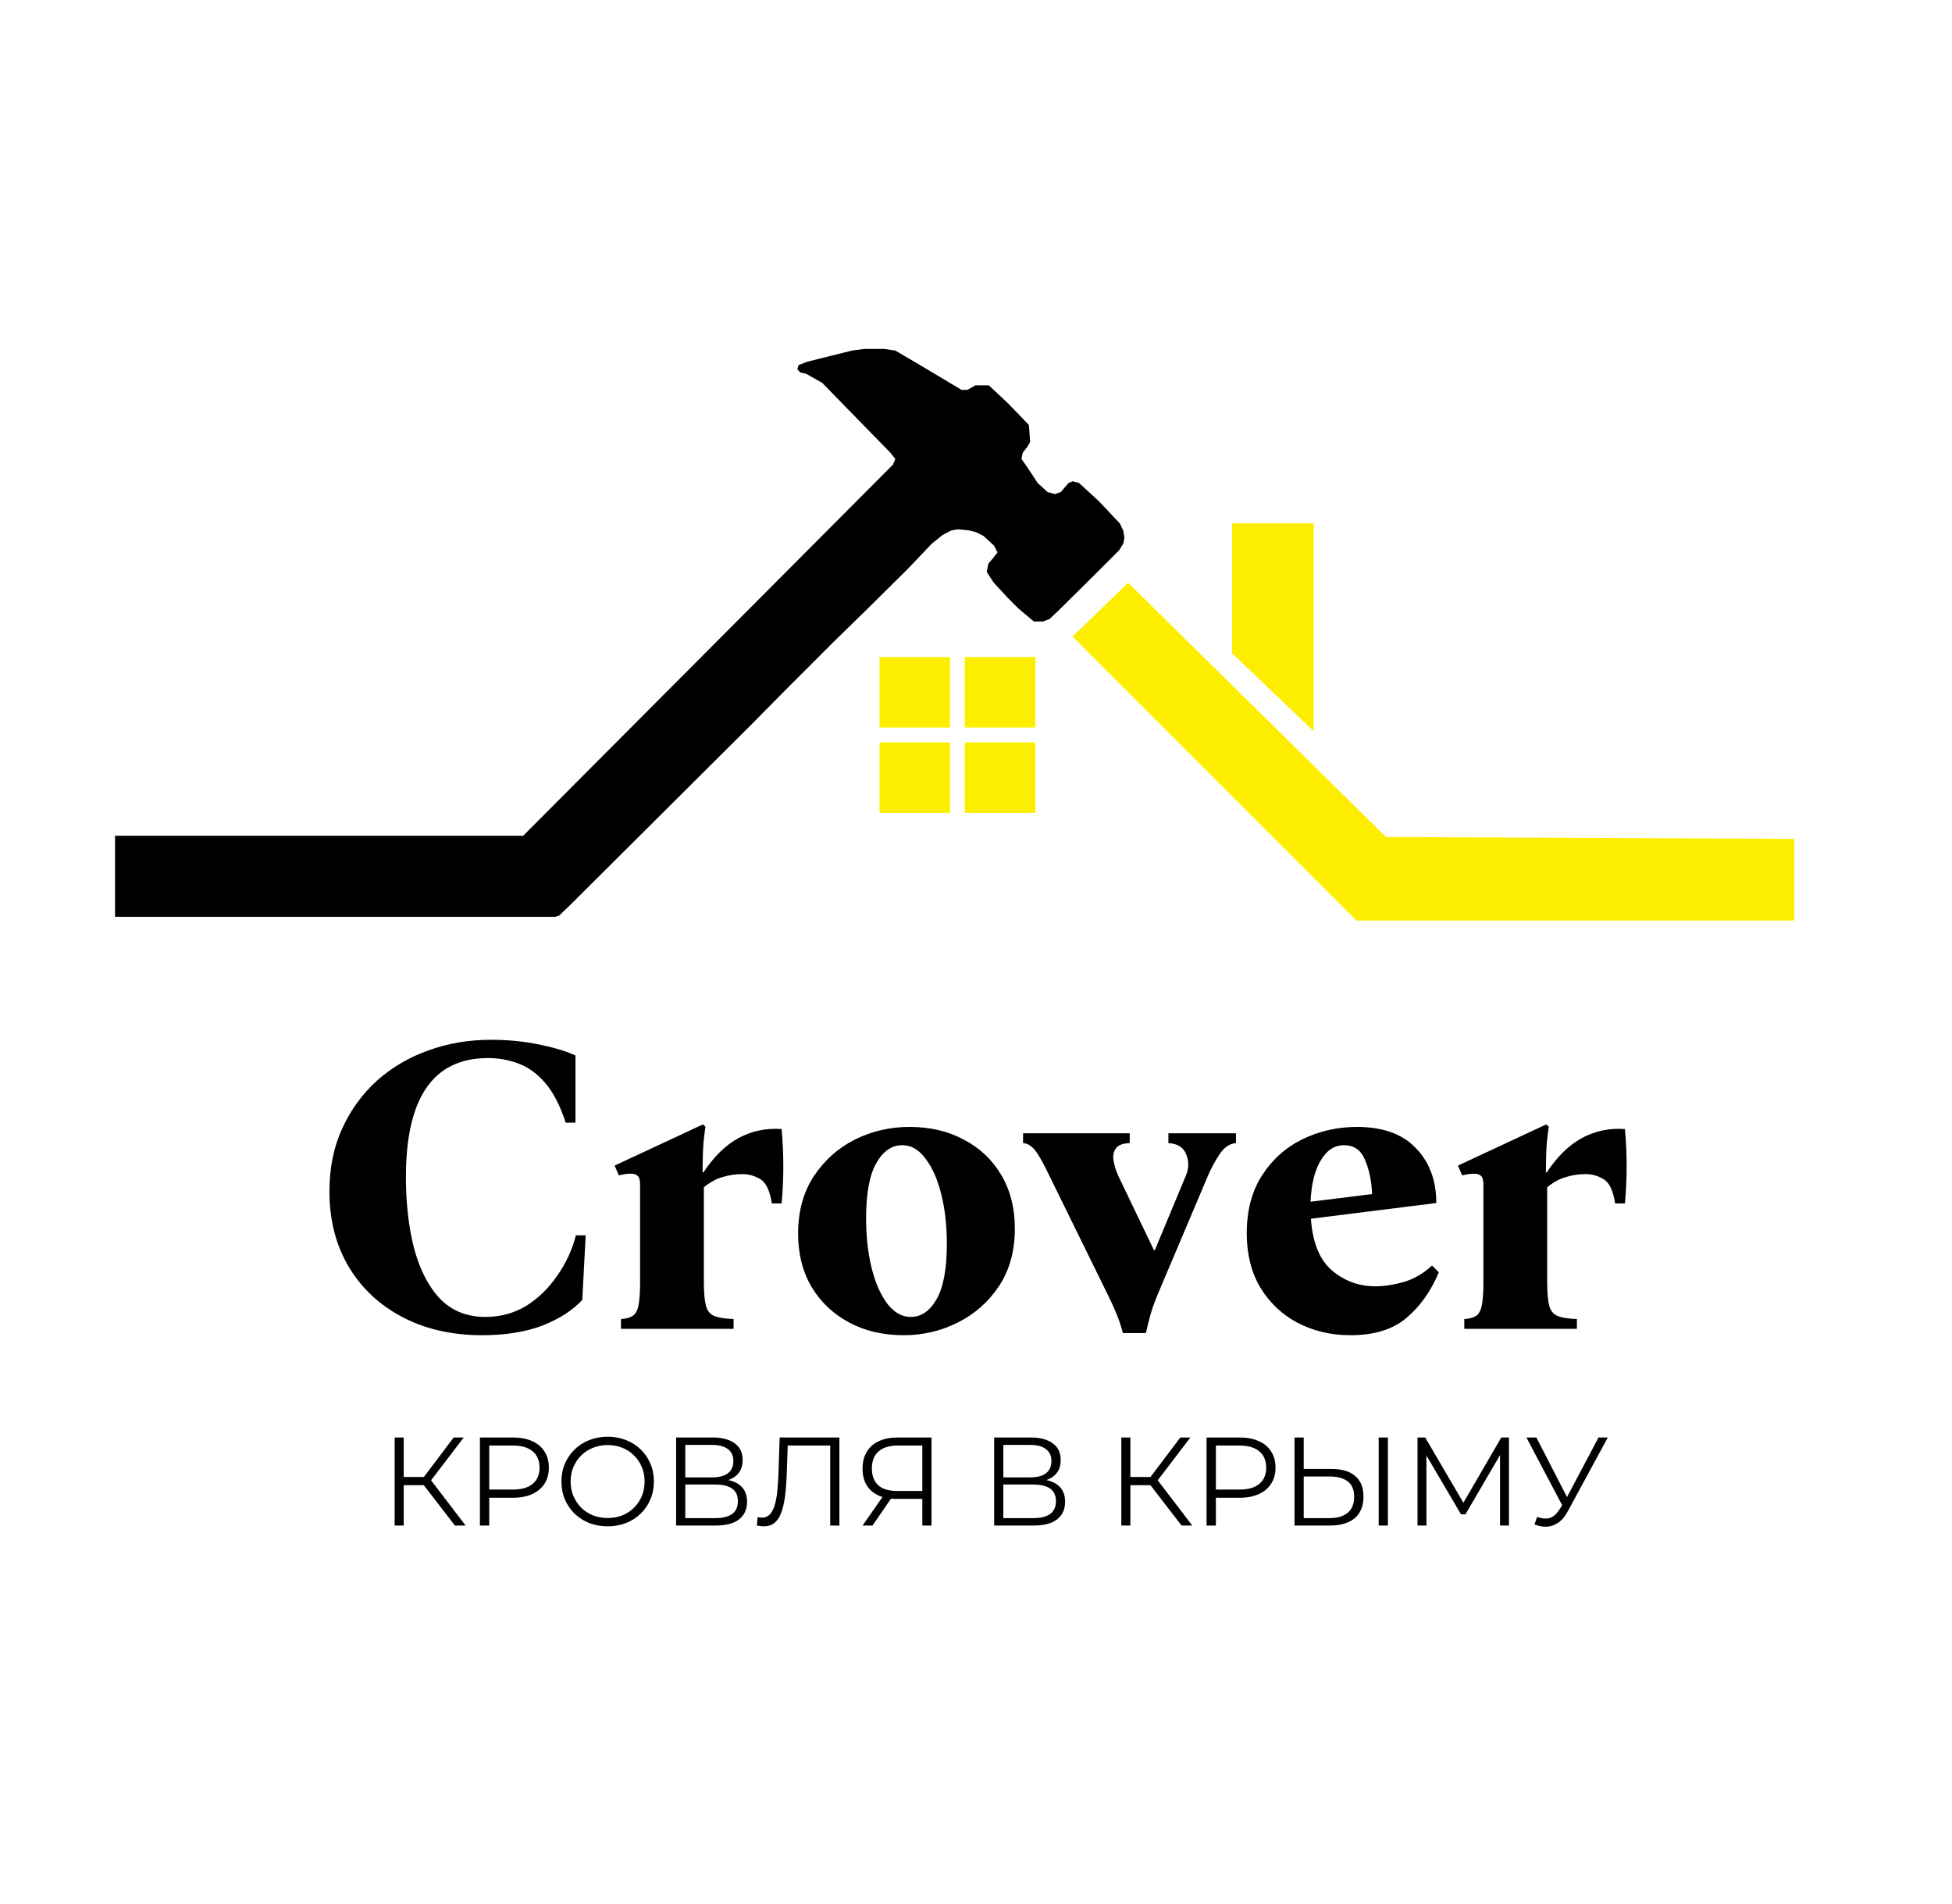
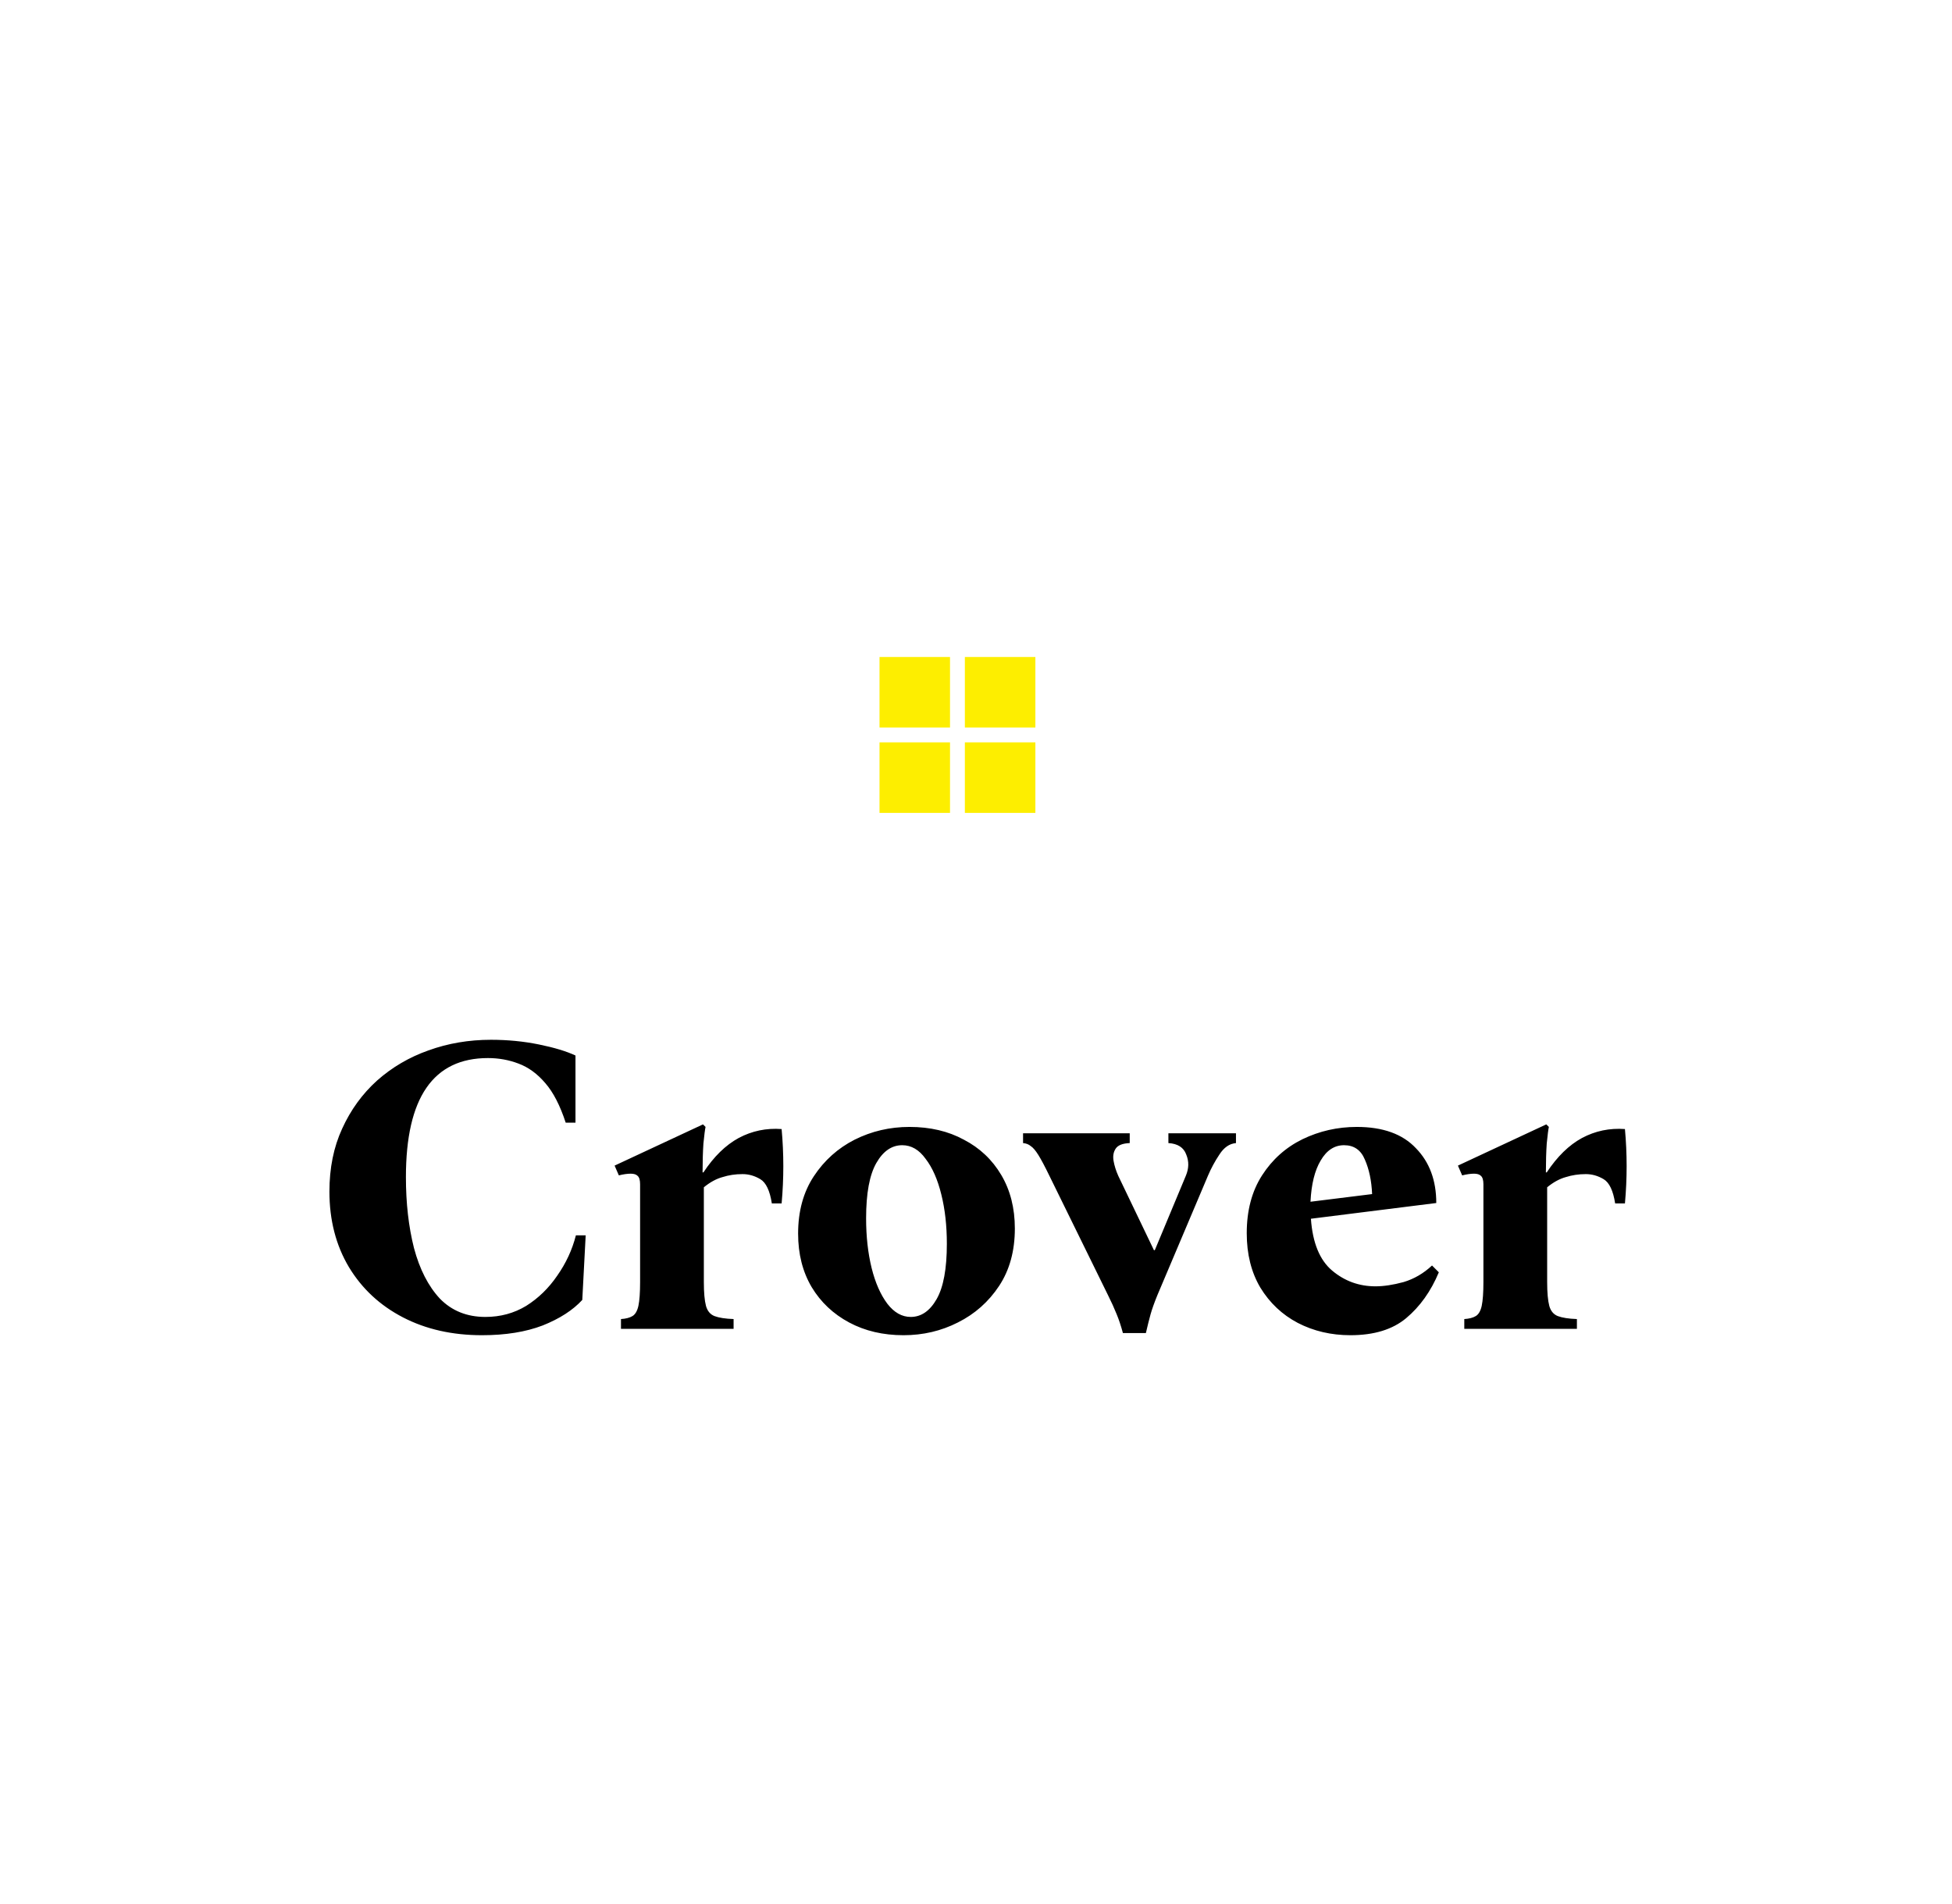
<svg xmlns="http://www.w3.org/2000/svg" width="526" height="513" viewBox="0 0 526 513" fill="none">
-   <path d="M122.587 411L113.468 399.17L115.502 397.949L125.468 411H122.587ZM106.349 411V387.271H108.79V411H106.349ZM108.044 400.119V397.915H115.468V400.119H108.044ZM115.705 399.407L113.4 399L122.248 387.271H124.959L115.705 399.407ZM129.323 411V387.271H138.205C140.216 387.271 141.945 387.599 143.391 388.254C144.837 388.887 145.945 389.814 146.713 391.034C147.504 392.232 147.899 393.689 147.899 395.407C147.899 397.079 147.504 398.525 146.713 399.746C145.945 400.944 144.837 401.87 143.391 402.525C141.945 403.181 140.216 403.509 138.205 403.509H130.713L131.832 402.322V411H129.323ZM131.832 402.525L130.713 401.305H138.137C140.51 401.305 142.306 400.797 143.527 399.78C144.77 398.74 145.391 397.283 145.391 395.407C145.391 393.509 144.77 392.04 143.527 391C142.306 389.961 140.51 389.441 138.137 389.441H130.713L131.832 388.254V402.525ZM163.763 411.203C161.978 411.203 160.317 410.91 158.78 410.322C157.266 409.712 155.944 408.864 154.814 407.78C153.707 406.672 152.837 405.396 152.204 403.949C151.594 402.48 151.289 400.876 151.289 399.136C151.289 397.396 151.594 395.802 152.204 394.356C152.837 392.887 153.707 391.61 154.814 390.526C155.944 389.418 157.266 388.571 158.78 387.983C160.294 387.373 161.955 387.068 163.763 387.068C165.549 387.068 167.198 387.373 168.712 387.983C170.227 388.571 171.537 389.407 172.645 390.492C173.775 391.576 174.645 392.853 175.255 394.322C175.887 395.791 176.204 397.396 176.204 399.136C176.204 400.876 175.887 402.48 175.255 403.949C174.645 405.418 173.775 406.695 172.645 407.78C171.537 408.864 170.227 409.712 168.712 410.322C167.198 410.91 165.549 411.203 163.763 411.203ZM163.763 408.966C165.187 408.966 166.498 408.729 167.695 408.254C168.916 407.757 169.967 407.068 170.848 406.186C171.752 405.283 172.452 404.243 172.95 403.068C173.447 401.87 173.695 400.559 173.695 399.136C173.695 397.712 173.447 396.413 172.95 395.237C172.452 394.04 171.752 393 170.848 392.119C169.967 391.215 168.916 390.526 167.695 390.051C166.498 389.554 165.187 389.305 163.763 389.305C162.34 389.305 161.018 389.554 159.797 390.051C158.577 390.526 157.515 391.215 156.611 392.119C155.729 393 155.029 394.04 154.509 395.237C154.012 396.413 153.763 397.712 153.763 399.136C153.763 400.537 154.012 401.836 154.509 403.034C155.029 404.232 155.729 405.283 156.611 406.186C157.515 407.068 158.577 407.757 159.797 408.254C161.018 408.729 162.34 408.966 163.763 408.966ZM182.19 411V387.271H192.054C194.563 387.271 196.529 387.791 197.952 388.831C199.399 389.848 200.122 391.35 200.122 393.339C200.122 395.305 199.433 396.797 198.054 397.814C196.676 398.808 194.868 399.305 192.63 399.305L193.207 398.458C195.851 398.458 197.862 398.977 199.241 400.017C200.619 401.057 201.308 402.582 201.308 404.593C201.308 406.627 200.585 408.209 199.139 409.339C197.715 410.446 195.568 411 192.698 411H182.19ZM184.664 409H192.698C194.71 409 196.235 408.627 197.274 407.881C198.314 407.136 198.834 405.983 198.834 404.424C198.834 402.887 198.314 401.757 197.274 401.034C196.235 400.311 194.71 399.949 192.698 399.949H184.664V409ZM184.664 398.017H191.919C193.749 398.017 195.15 397.655 196.122 396.932C197.116 396.187 197.613 395.09 197.613 393.644C197.613 392.198 197.116 391.113 196.122 390.39C195.15 389.644 193.749 389.271 191.919 389.271H184.664V398.017ZM205.851 411.203C205.535 411.203 205.23 411.181 204.936 411.136C204.642 411.113 204.315 411.056 203.953 410.966L204.157 408.729C204.541 408.819 204.914 408.864 205.275 408.864C206.292 408.864 207.106 408.469 207.716 407.678C208.349 406.864 208.823 405.621 209.14 403.949C209.456 402.254 209.659 400.085 209.75 397.441L210.089 387.271H226.19V411H223.716V388.763L224.36 389.441H211.682L212.292 388.729L211.987 397.373C211.897 399.746 211.727 401.802 211.479 403.542C211.23 405.26 210.868 406.695 210.394 407.847C209.919 408.977 209.309 409.825 208.563 410.39C207.818 410.932 206.914 411.203 205.851 411.203ZM248.535 411V403.136L249.212 403.814H241.45C239.552 403.814 237.924 403.486 236.568 402.831C235.235 402.175 234.207 401.249 233.484 400.051C232.783 398.831 232.433 397.373 232.433 395.678C232.433 393.87 232.817 392.345 233.585 391.102C234.354 389.836 235.439 388.887 236.84 388.254C238.263 387.599 239.913 387.271 241.789 387.271H251.009V411H248.535ZM232.433 411L238.263 402.661H240.84L235.111 411H232.433ZM248.535 402.424V388.729L249.212 389.441H241.891C239.676 389.441 237.958 389.972 236.738 391.034C235.54 392.074 234.941 393.599 234.941 395.61C234.941 397.554 235.506 399.057 236.636 400.119C237.766 401.158 239.439 401.678 241.653 401.678H249.212L248.535 402.424ZM267.895 411V387.271H277.759C280.268 387.271 282.234 387.791 283.658 388.831C285.104 389.848 285.827 391.35 285.827 393.339C285.827 395.305 285.138 396.797 283.759 397.814C282.381 398.808 280.573 399.305 278.336 399.305L278.912 398.458C281.556 398.458 283.567 398.977 284.946 400.017C286.324 401.057 287.014 402.582 287.014 404.593C287.014 406.627 286.291 408.209 284.844 409.339C283.42 410.446 281.274 411 278.404 411H267.895ZM270.37 409H278.404C280.415 409 281.94 408.627 282.98 407.881C284.019 407.136 284.539 405.983 284.539 404.424C284.539 402.887 284.019 401.757 282.98 401.034C281.94 400.311 280.415 399.949 278.404 399.949H270.37V409ZM270.37 398.017H277.624C279.454 398.017 280.856 397.655 281.827 396.932C282.822 396.187 283.319 395.09 283.319 393.644C283.319 392.198 282.822 391.113 281.827 390.39C280.856 389.644 279.454 389.271 277.624 389.271H270.37V398.017ZM318.395 411L309.276 399.17L311.31 397.949L321.276 411H318.395ZM302.157 411V387.271H304.598V411H302.157ZM303.852 400.119V397.915H311.276V400.119H303.852ZM311.513 399.407L309.208 399L318.056 387.271H320.767L311.513 399.407ZM325.131 411V387.271H334.013C336.024 387.271 337.753 387.599 339.199 388.254C340.645 388.887 341.753 389.814 342.521 391.034C343.312 392.232 343.707 393.689 343.707 395.407C343.707 397.079 343.312 398.525 342.521 399.746C341.753 400.944 340.645 401.87 339.199 402.525C337.753 403.181 336.024 403.509 334.013 403.509H326.521L327.64 402.322V411H325.131ZM327.64 402.525L326.521 401.305H333.945C336.318 401.305 338.114 400.797 339.335 399.78C340.578 398.74 341.199 397.283 341.199 395.407C341.199 393.509 340.578 392.04 339.335 391C338.114 389.961 336.318 389.441 333.945 389.441H326.521L327.64 388.254V402.525ZM358.766 395.746C361.568 395.746 363.703 396.379 365.172 397.644C366.664 398.887 367.41 400.74 367.41 403.203C367.41 405.757 366.619 407.701 365.037 409.034C363.455 410.345 361.195 411 358.257 411H348.834V387.271H351.308V395.746H358.766ZM358.189 409C360.381 409 362.042 408.514 363.172 407.542C364.325 406.571 364.901 405.147 364.901 403.271C364.901 401.396 364.336 400.017 363.206 399.136C362.076 398.232 360.404 397.78 358.189 397.78H351.308V409H358.189ZM371.511 411V387.271H373.986V411H371.511ZM381.97 411V387.271H384.038L394.885 405.78H393.801L404.546 387.271H406.614V411H404.207V391.034H404.784L394.885 407.983H393.699L383.733 391.034H384.377V411H381.97ZM414.204 408.661C415.356 409.113 416.441 409.226 417.458 409C418.475 408.751 419.413 407.949 420.271 406.593L421.424 404.763L421.661 404.458L430.746 387.271H433.254L422.475 407.136C421.752 408.514 420.893 409.542 419.899 410.22C418.927 410.898 417.887 411.26 416.78 411.305C415.695 411.35 414.599 411.147 413.492 410.695L414.204 408.661ZM421.593 406.729L411.322 387.271H414L422.949 404.661L421.593 406.729Z" fill="black" />
-   <path d="M31 225.159V247H132.512H149.673L150.676 246.666L153.573 243.88L176.193 221.37L202.379 195.294L211.516 186.045L224.553 173.007L234.248 163.535L244.611 153.283L251.074 146.486L253.971 144.146L256.311 142.92L258.094 142.586L261.214 142.92L262.997 143.366L265.002 144.369L267.9 147.043L268.791 148.826L267.677 150.275L266.34 151.835L265.894 154.063L267.677 156.849L271.577 161.084L274.474 163.981L278.597 167.436H281.048L282.831 166.767L285.06 164.65L294.643 155.178L301.551 148.269L302.666 146.486L303 144.926L302.666 142.92L301.774 141.025L296.091 135.008L290.743 130.105L289.071 129.659L287.957 130.105L285.84 132.556L284.28 133.114L282.274 132.556L279.6 130.105L276.814 125.87L275.254 123.642L275.588 121.97L276.814 120.41L277.594 119.073L277.26 114.504L271.688 108.709L266.451 103.806H262.885L260.657 105.032H259.097L249.402 99.237L241.268 94.446L238.259 94H232.911L229.568 94.446L217.533 97.454L215.193 98.346L214.859 99.46L215.639 100.352L217.199 100.686L219.762 102.135L221.545 103.138L239.931 121.97L241.268 123.642L240.599 125.202L140.981 225.159H31Z" fill="black" />
  <path d="M129.88 359.718C121.863 359.718 114.763 358.115 108.579 354.908C102.395 351.702 97.548 347.197 94.036 341.395C90.524 335.516 88.768 328.722 88.768 321.011C88.768 314.674 89.913 309.025 92.204 304.062C94.494 299.024 97.624 294.71 101.594 291.122C105.64 287.534 110.259 284.823 115.45 282.991C120.718 281.083 126.33 280.128 132.284 280.128C136.789 280.128 141.102 280.548 145.225 281.388C149.348 282.228 152.63 283.22 155.073 284.365V302.459H152.44C150.913 297.802 149.08 294.252 146.943 291.809C144.805 289.29 142.4 287.534 139.728 286.541C137.132 285.549 134.384 285.052 131.483 285.052C116.748 285.052 109.381 295.741 109.381 317.117C109.381 324.141 110.106 330.516 111.557 336.242C113.084 341.968 115.412 346.51 118.542 349.869C121.749 353.152 125.833 354.794 130.796 354.794C134.842 354.794 138.507 353.801 141.789 351.816C145.072 349.755 147.859 347.045 150.149 343.685C152.516 340.326 154.195 336.7 155.188 332.806H157.822L156.906 350.213C154.386 352.961 150.836 355.252 146.256 357.084C141.675 358.84 136.216 359.718 129.88 359.718ZM167.333 358V355.366C168.631 355.29 169.662 355.023 170.425 354.564C171.188 354.106 171.723 353.19 172.028 351.816C172.334 350.366 172.486 348.228 172.486 345.403V319.064C172.486 317.919 172.257 317.156 171.799 316.774C171.417 316.392 170.807 316.201 169.967 316.201C169.051 316.201 167.982 316.354 166.76 316.659L165.615 314.025L189.435 302.917L190.122 303.604C189.969 304.291 189.778 305.78 189.549 308.07C189.397 310.361 189.32 312.957 189.32 315.858H189.549C192.374 311.582 195.542 308.49 199.054 306.582C202.643 304.673 206.498 303.872 210.621 304.177C211.231 310.819 211.231 317.499 210.621 324.217H207.987C207.452 320.782 206.422 318.606 204.895 317.69C203.368 316.774 201.765 316.316 200.085 316.316C198.176 316.316 196.382 316.583 194.703 317.117C193.023 317.575 191.343 318.492 189.664 319.866V345.403C189.664 348.228 189.855 350.366 190.236 351.816C190.618 353.19 191.382 354.106 192.527 354.564C193.748 355.023 195.466 355.29 197.68 355.366V358H167.333ZM245.068 303.604C250.641 303.604 255.527 304.749 259.726 307.04C264.001 309.254 267.361 312.422 269.804 316.545C272.247 320.667 273.468 325.477 273.468 330.974C273.468 337.005 272.056 342.158 269.231 346.434C266.406 350.709 262.704 353.992 258.123 356.282C253.619 358.573 248.732 359.718 243.465 359.718C237.968 359.718 233.082 358.573 228.806 356.282C224.531 353.992 221.172 350.824 218.729 346.777C216.286 342.655 215.064 337.845 215.064 332.348C215.064 326.317 216.477 321.164 219.302 316.888C222.126 312.613 225.791 309.33 230.295 307.04C234.876 304.749 239.8 303.604 245.068 303.604ZM245.411 354.794C248.236 354.794 250.565 353.19 252.397 349.984C254.229 346.777 255.145 341.815 255.145 335.097C255.145 330.21 254.649 325.782 253.657 321.813C252.664 317.766 251.252 314.56 249.42 312.193C247.664 309.75 245.564 308.529 243.121 308.529C240.296 308.529 237.968 310.132 236.136 313.338C234.303 316.545 233.387 321.507 233.387 328.226C233.387 333.112 233.883 337.578 234.876 341.624C235.868 345.594 237.281 348.8 239.113 351.243C240.945 353.61 243.045 354.794 245.411 354.794ZM302.591 359.145C302.057 357.16 301.484 355.442 300.874 353.992C300.263 352.465 299.499 350.785 298.583 348.953L282.78 316.774C281.558 314.254 280.566 312.384 279.802 311.162C279.039 309.941 278.352 309.139 277.741 308.758C277.207 308.3 276.52 308.032 275.68 307.956V305.322H304.424V307.956C302.515 308.032 301.255 308.529 300.645 309.445C300.034 310.361 299.843 311.468 300.072 312.766C300.301 314.064 300.721 315.4 301.332 316.774L310.951 336.814H311.18L319.54 316.774C320.38 314.789 320.418 312.88 319.654 311.048C318.967 309.139 317.364 308.109 314.845 307.956V305.322H333.053V307.956C331.297 308.109 329.808 309.139 328.587 311.048C327.365 312.88 326.335 314.789 325.495 316.774L311.867 348.953C311.027 351.014 310.417 352.732 310.035 354.106C309.653 355.481 309.233 357.16 308.775 359.145H302.591ZM363.898 359.718C358.707 359.718 353.974 358.611 349.698 356.397C345.499 354.183 342.14 351.014 339.621 346.892C337.178 342.769 335.956 337.883 335.956 332.234C335.956 326.126 337.33 320.935 340.079 316.659C342.827 312.384 346.454 309.139 350.958 306.925C355.539 304.711 360.425 303.604 365.616 303.604C372.64 303.604 377.946 305.513 381.534 309.33C385.199 313.071 387.031 317.995 387.031 324.103L353.248 328.34C353.706 334.829 355.615 339.486 358.974 342.311C362.333 345.136 366.227 346.548 370.655 346.548C372.869 346.548 375.388 346.167 378.213 345.403C381.038 344.563 383.595 343.075 385.886 340.937L387.718 342.769C385.58 347.884 382.641 352.007 378.9 355.137C375.236 358.191 370.235 359.718 363.898 359.718ZM362.181 308.529C359.585 308.529 357.485 309.903 355.882 312.651C354.279 315.323 353.363 319.026 353.134 323.759L369.739 321.698C369.586 318.11 368.937 315.018 367.792 312.422C366.723 309.826 364.853 308.529 362.181 308.529ZM394.578 358V355.366C395.876 355.29 396.907 355.023 397.67 354.564C398.434 354.106 398.968 353.19 399.273 351.816C399.579 350.366 399.731 348.228 399.731 345.403V319.064C399.731 317.919 399.502 317.156 399.044 316.774C398.663 316.392 398.052 316.201 397.212 316.201C396.296 316.201 395.227 316.354 394.006 316.659L392.86 314.025L416.68 302.917L417.367 303.604C417.214 304.291 417.024 305.78 416.795 308.07C416.642 310.361 416.566 312.957 416.566 315.858H416.795C419.619 311.582 422.788 308.49 426.3 306.582C429.888 304.673 433.743 303.872 437.866 304.177C438.477 310.819 438.477 317.499 437.866 324.217H435.232C434.697 320.782 433.667 318.606 432.14 317.69C430.613 316.774 429.01 316.316 427.33 316.316C425.422 316.316 423.627 316.583 421.948 317.117C420.268 317.575 418.589 318.492 416.909 319.866V345.403C416.909 348.228 417.1 350.366 417.482 351.816C417.863 353.19 418.627 354.106 419.772 354.564C420.994 355.023 422.711 355.29 424.925 355.366V358H394.578Z" fill="black" />
  <rect x="237" y="177" width="19" height="19" fill="#FDEE00" />
  <rect x="260" y="177" width="19" height="19" fill="#FDEE00" />
  <rect x="260" y="200" width="19" height="19" fill="#FDEE00" />
  <rect x="237" y="200" width="19" height="19" fill="#FDEE00" />
-   <path d="M303.998 157L373.499 225.5L483.499 226L483.499 248L365.499 248L289.001 171.503L303.998 157Z" fill="#FDEE00" />
-   <path d="M332 141H354V197L332 176V141Z" fill="#FDEE00" />
</svg>